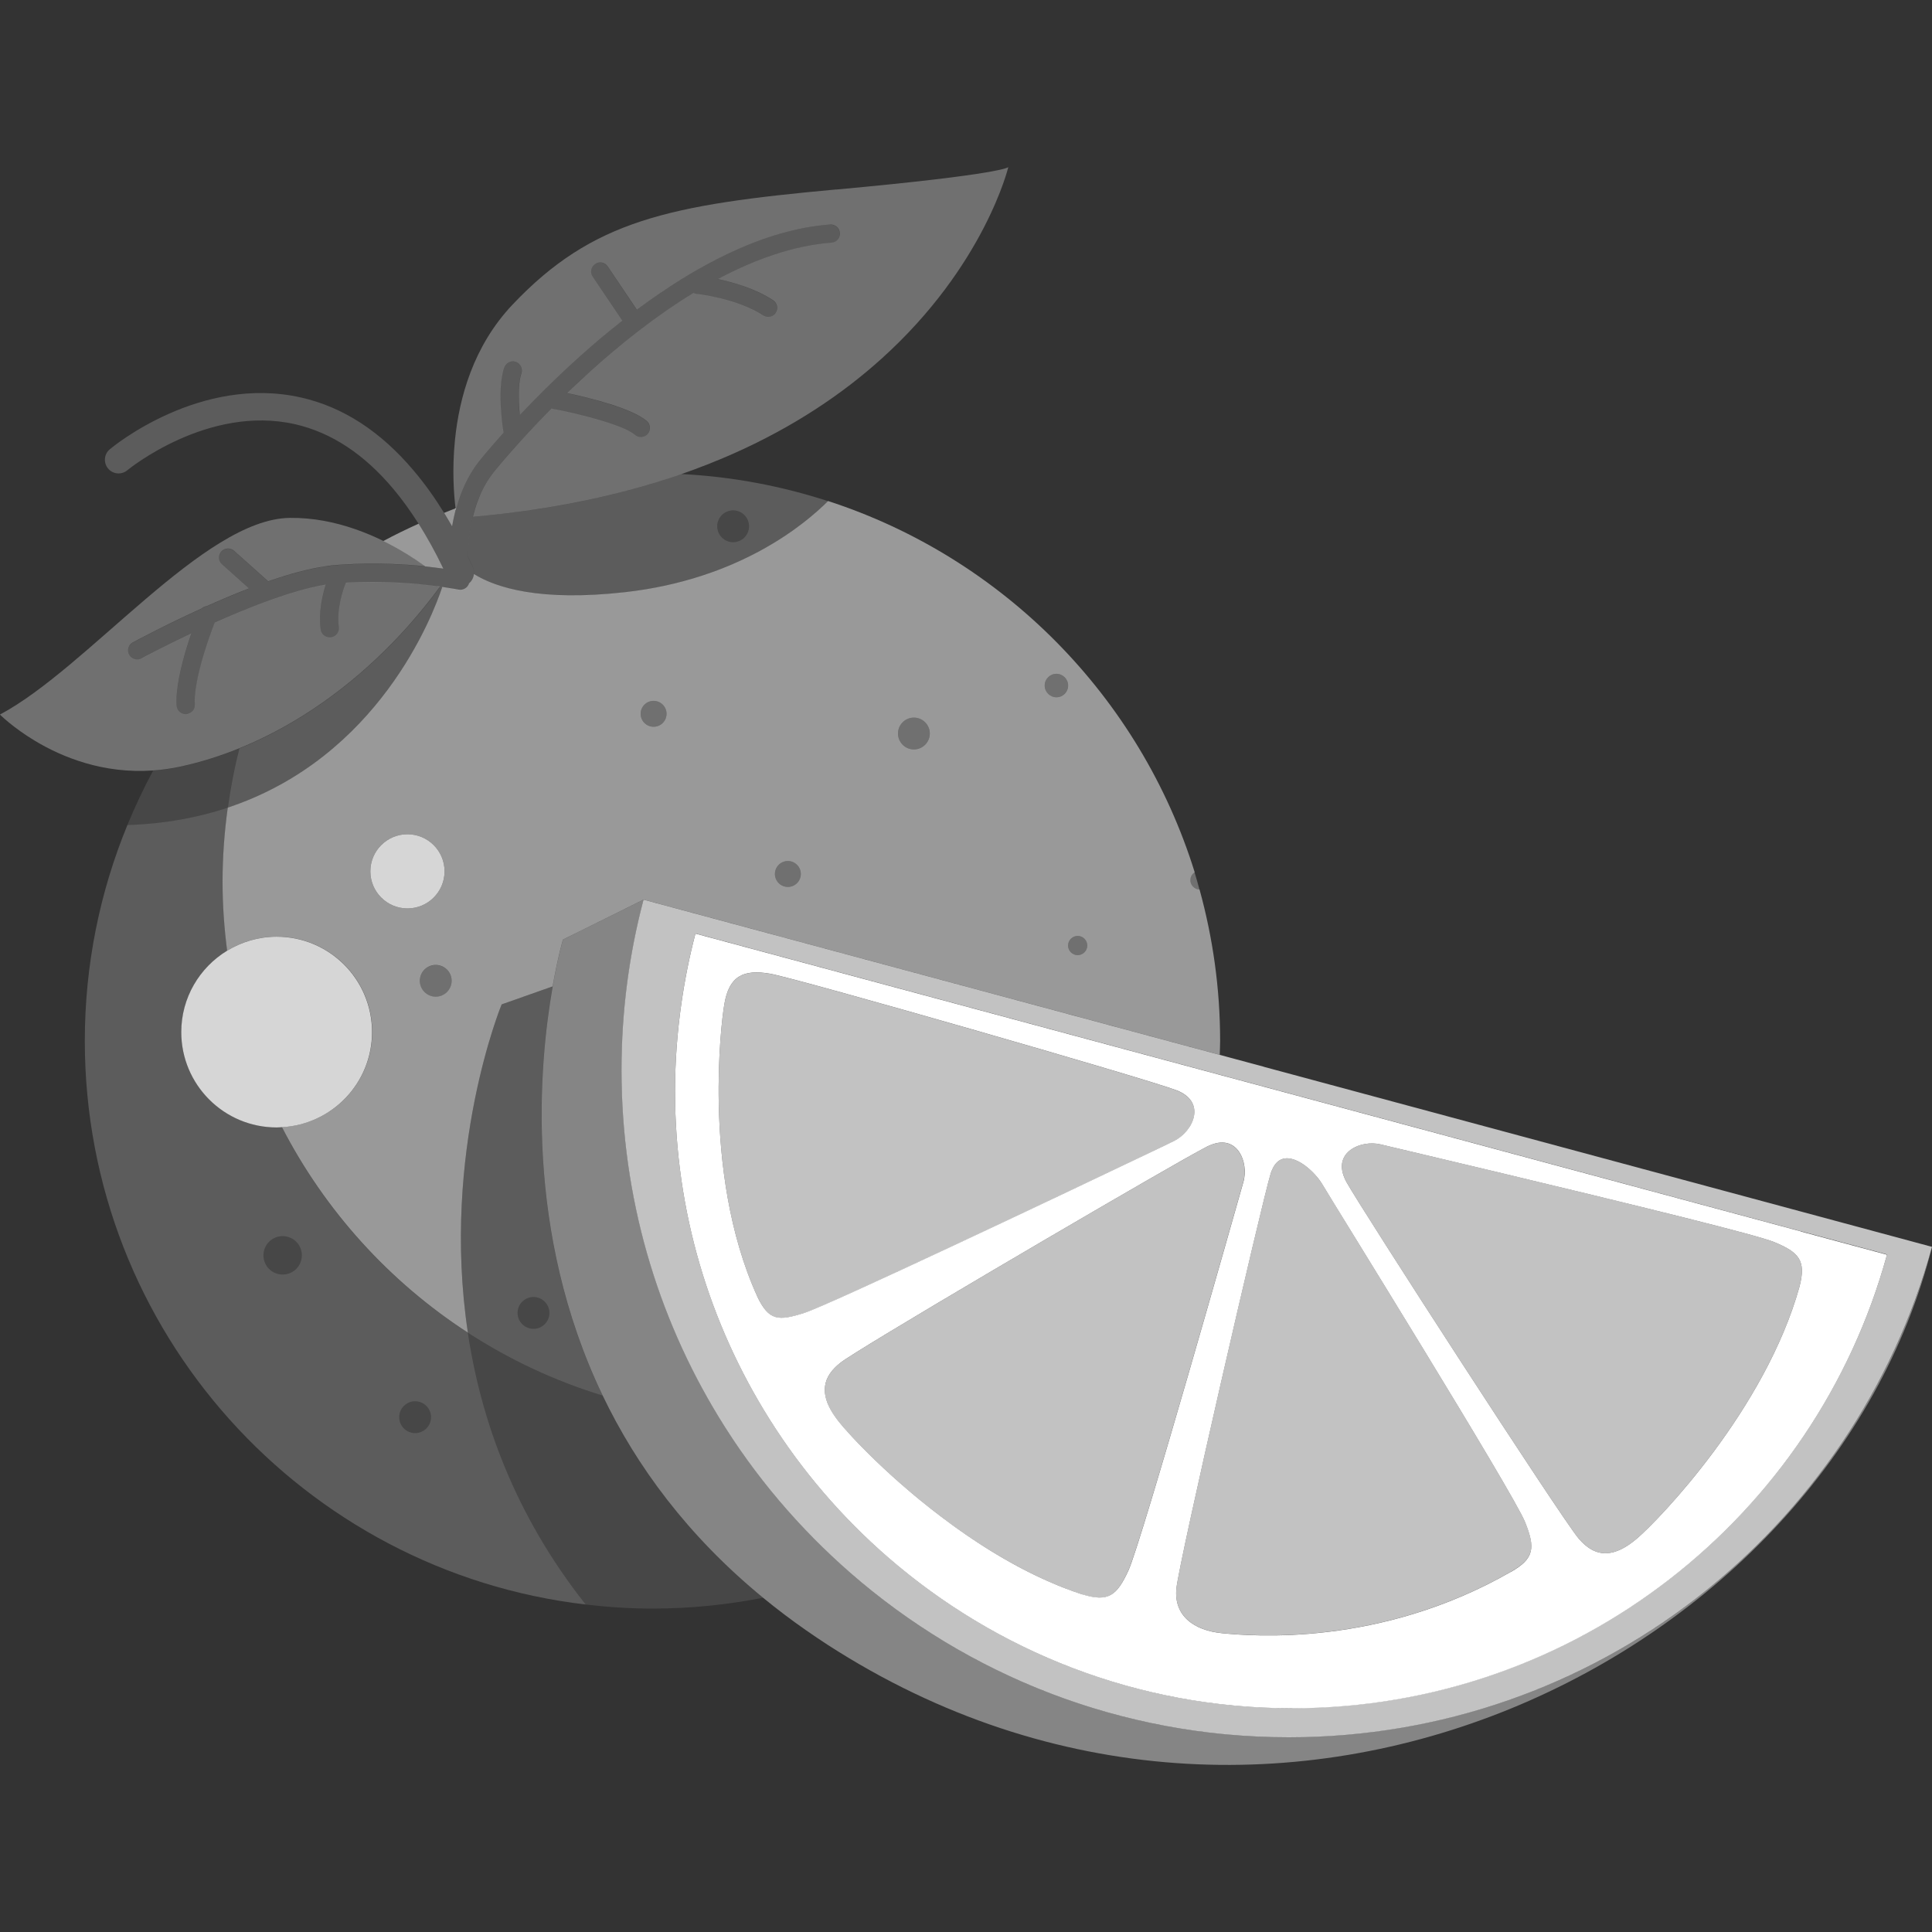
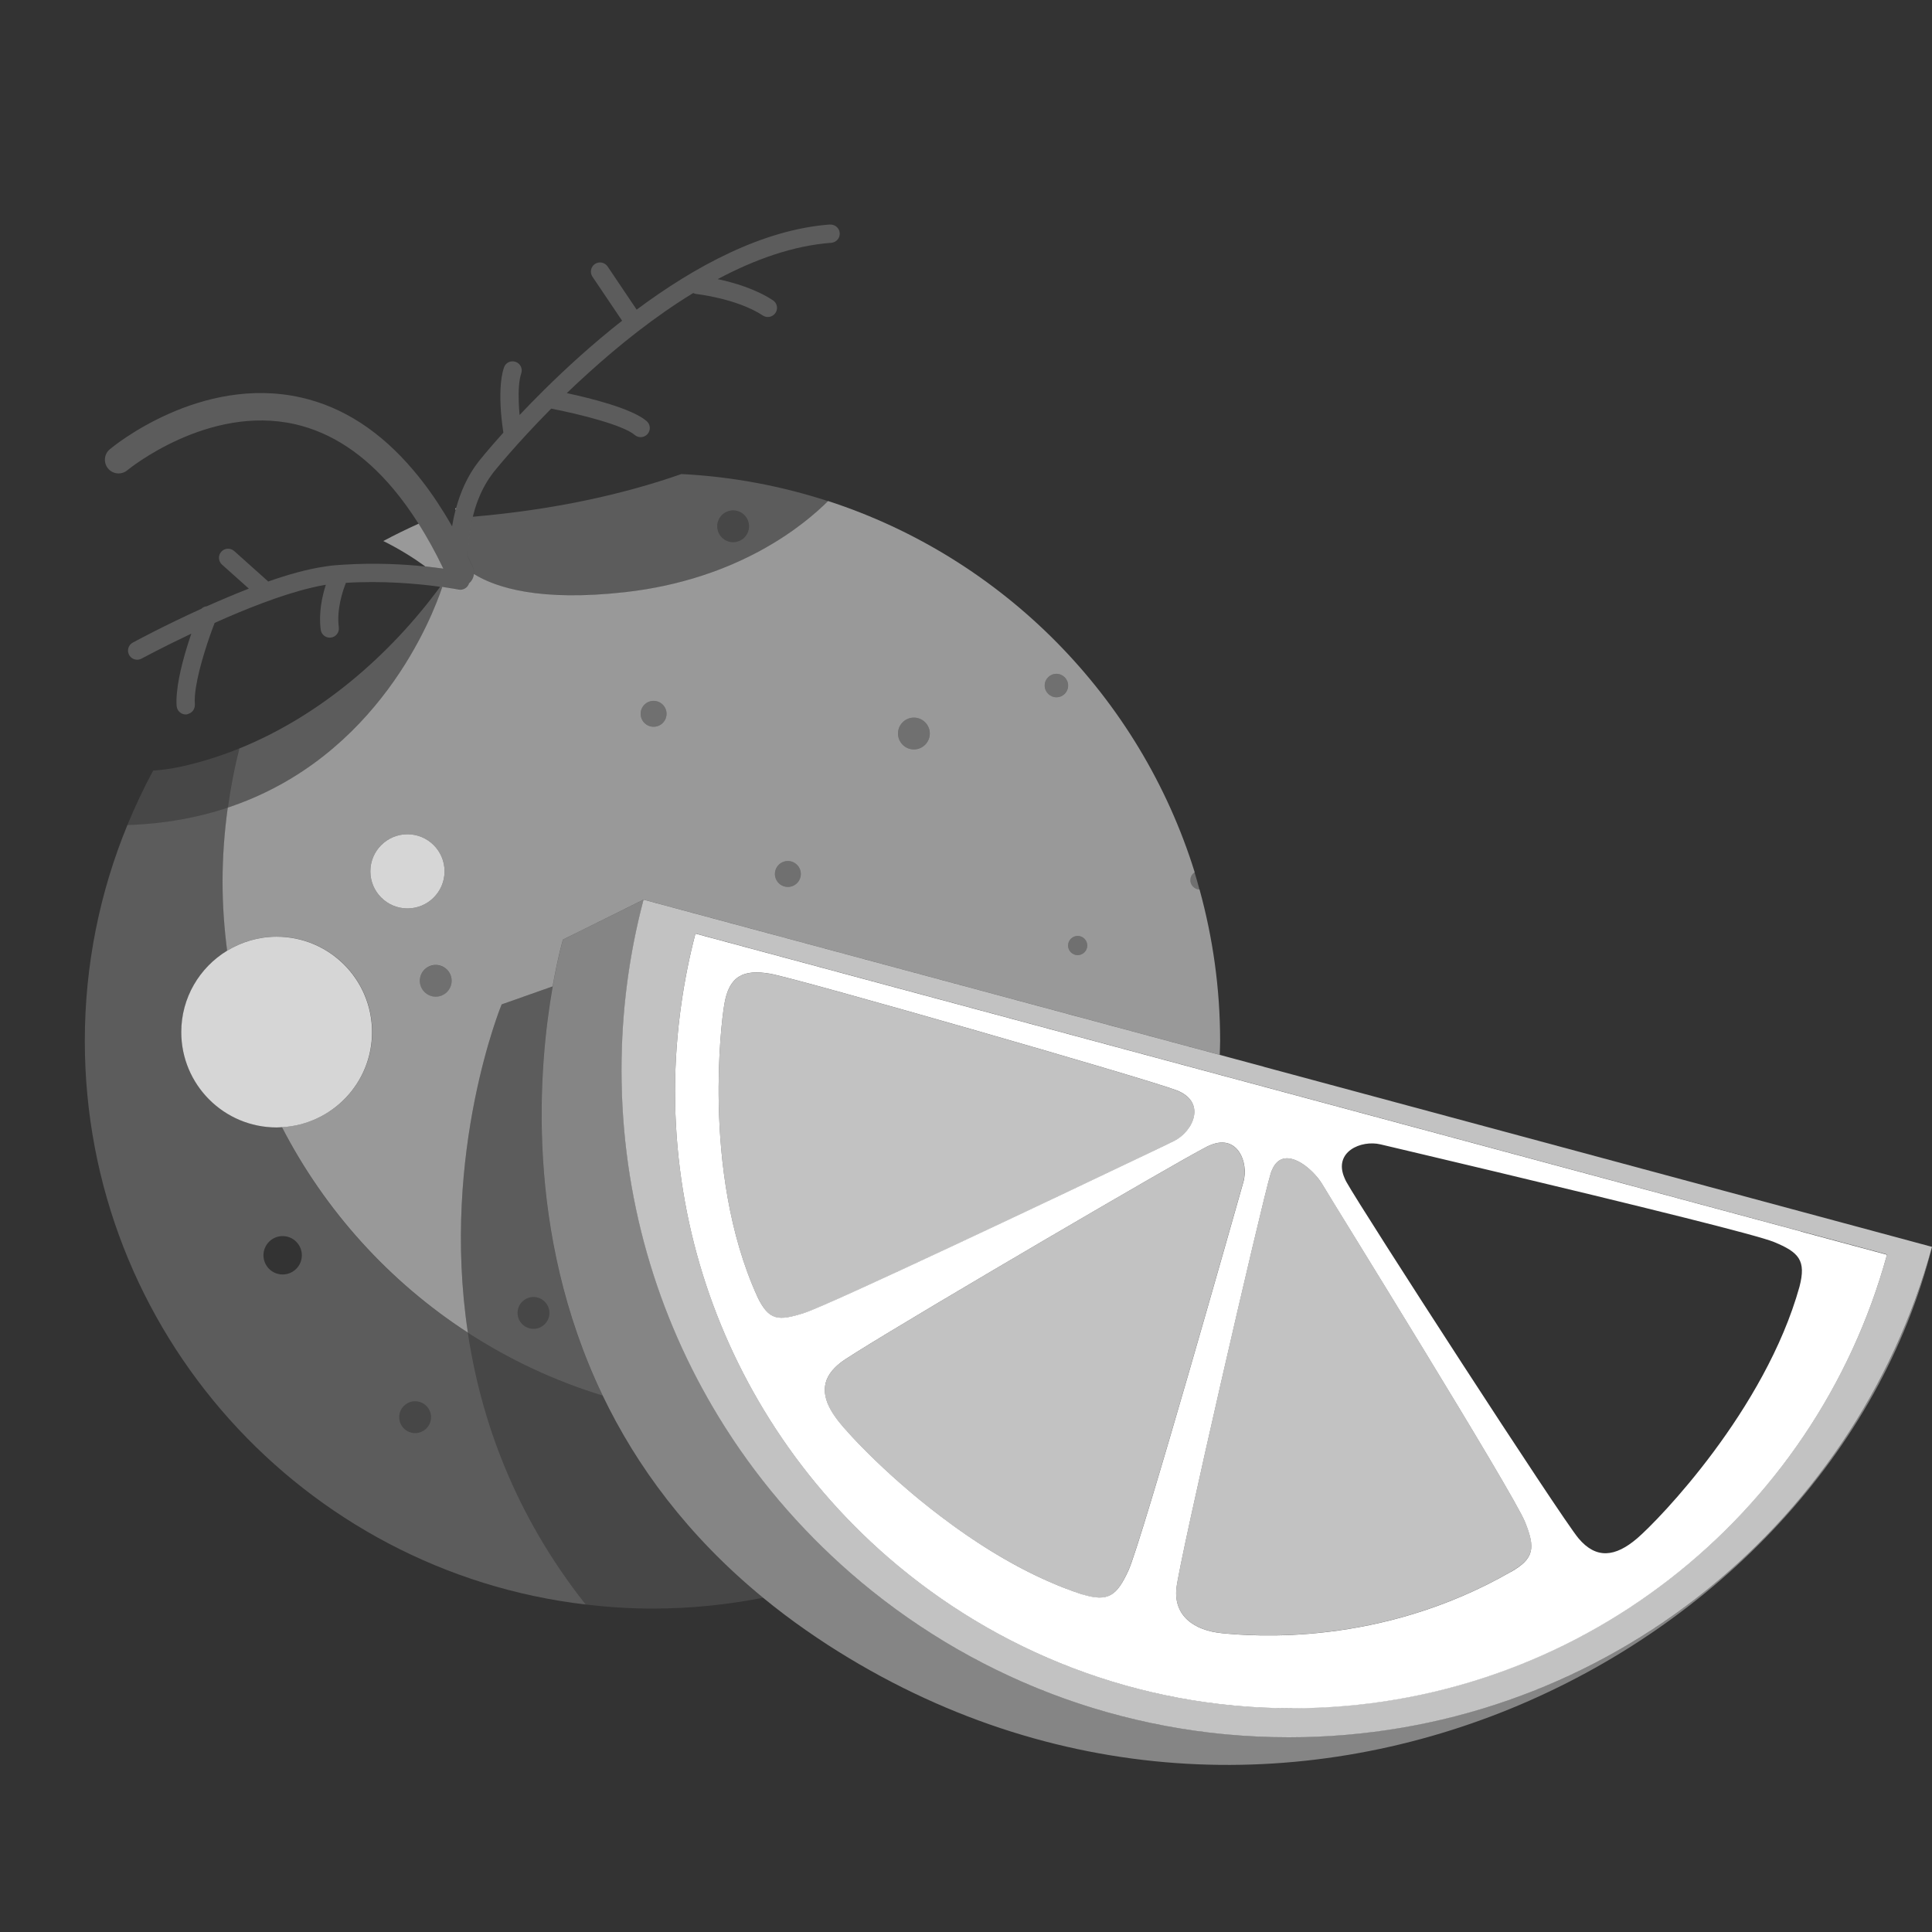
<svg xmlns="http://www.w3.org/2000/svg" viewBox="0 0 300 300">
  <rect x="0" y="0" width="300" height="300" fill="#333333" stroke="none" />
  <g fill="#fff">
    <path d="m 43.78 175.03 c -.27 .01 -.53 .04 -.8 .04 -8.18 0 -14.81 -6.63 -14.81 -14.81 0 -5.35 2.85 -10.03 7.11 -12.63 -.45 -3.5 -.71 -7.06 -.71 -10.68 0 -3.91 .29 -7.76 .81 -11.53 -4.6 1.53 -9.78 2.51 -15.6 2.7 -4.25 10.33 -6.61 21.65 -6.61 33.51 0 45.17 33.99 82.39 77.78 87.52 -11.03 -13.93 -16.27 -28.67 -18.3 -42.21 -12.2 -7.91 -22.19 -18.91 -28.87 -31.91 z m .11 22.87 c -1.65 0 -2.98 -1.34 -2.98 -2.98 0 -1.65 1.34 -2.98 2.98 -2.98 1.65 0 2.98 1.34 2.98 2.98 0 1.65 -1.34 2.98 -2.98 2.98 z m 20.57 24.63 c -1.36 0 -2.47 -1.11 -2.47 -2.47 s 1.11 -2.47 2.47 -2.47 2.47 1.11 2.47 2.47 -1.11 2.47 -2.47 2.47 z" opacity=".2" />
    <path d="m 77.9 155.96 l 7.91 -2.79 c .81 -4.59 1.6 -7.27 1.6 -7.27 l 12.52 -6.21 89.47 24.1 c .02 -.72 .06 -1.44 .06 -2.17 0 -8.13 -1.13 -16 -3.19 -23.48 -.8 -.03 -1.44 -.68 -1.44 -1.48 0 -.52 .28 -.95 .68 -1.22 -8.47 -27.26 -29.81 -48.83 -56.92 -57.64 -3.7 3.7 -13.88 12.16 -31.48 14.15 -13.34 1.51 -20.16 -.72 -23.52 -2.81 -.06 .56 -.31 1.08 -.75 1.44 -.22 .69 -.91 1.12 -1.62 .98 -.03 -.01 -.97 -.19 -2.54 -.42 -1.5 4.52 -9.91 26.48 -33.31 34.27 -.52 3.77 -.81 7.61 -.81 11.53 0 3.62 .26 7.18 .71 10.68 2.25 -1.37 4.88 -2.18 7.71 -2.18 8.18 0 14.81 6.63 14.81 14.81 0 7.91 -6.21 14.35 -14.01 14.77 6.69 12.99 16.68 24 28.87 31.91 -4.22 -28.05 5.25 -50.98 5.25 -50.98 z m 89.44 -10.63 c .82 0 1.49 .67 1.49 1.49 s -.67 1.49 -1.49 1.49 -1.49 -.67 -1.49 -1.49 .67 -1.49 1.49 -1.49 z m -3.3 -40.7 c 1 0 1.82 .81 1.82 1.82 s -.81 1.82 -1.82 1.82 c -1 0 -1.82 -.81 -1.82 -1.82 s .81 -1.82 1.82 -1.82 z m -22.13 6.8 c 1.36 0 2.47 1.11 2.47 2.47 s -1.11 2.47 -2.47 2.47 -2.47 -1.11 -2.47 -2.47 1.11 -2.47 2.47 -2.47 z m -19.57 22.27 c 1.11 0 2.01 .9 2.01 2.01 s -.9 2.01 -2.01 2.01 -2.01 -.9 -2.01 -2.01 .9 -2.01 2.01 -2.01 z m -20.85 -24.87 c 1.11 0 2.01 .9 2.01 2.01 s -.9 2.01 -2.01 2.01 -2.01 -.9 -2.01 -2.01 .9 -2.01 2.01 -2.01 z m -43.98 26.47 c 0 -3.18 2.58 -5.76 5.76 -5.76 s 5.76 2.58 5.76 5.76 -2.58 5.76 -5.76 5.76 -5.76 -2.58 -5.76 -5.76 z m 10.15 19.47 c -1.36 0 -2.47 -1.11 -2.47 -2.47 s 1.11 -2.47 2.47 -2.47 2.47 1.11 2.47 2.47 -1.11 2.47 -2.47 2.47 z" opacity=".5" />
    <path d="m 68.84 88.3 c -1.22 -2.54 -2.5 -4.86 -3.84 -6.98 -1.86 .84 -3.69 1.73 -5.48 2.69 2.67 1.32 4.91 2.77 6.52 3.95 1.05 .11 2.01 .23 2.8 .34 z" opacity=".5" />
-     <path d="m 70.76 79.15 c -.01 -.07 -.02 -.14 -.03 -.21 -.59 .22 -1.18 .46 -1.77 .7 .42 .68 .83 1.37 1.24 2.09 .14 -.81 .32 -1.68 .55 -2.58 z" opacity=".5" />
+     <path d="m 70.76 79.15 z" opacity=".5" />
    <path d="m 196.27 165.65 l -6.87 -1.85 -89.47 -24.1 c -2.23 8.45 -3.42 17.31 -3.42 26.46 0 19.75 5.53 38.21 15.12 53.91 5.54 9.08 12.46 17.22 20.44 24.18 18.2 15.87 41.99 25.51 68.03 25.51 47.71 0 87.86 -32.26 99.9 -76.15 l -103.73 -27.95 z m 4.36 99.59 c -24 0 -45.92 -8.85 -62.73 -23.43 -7.16 -6.21 -13.39 -13.46 -18.45 -21.52 -9.26 -14.74 -14.63 -32.17 -14.63 -50.86 0 -4.64 .35 -9.19 .99 -13.66 .53 -3.68 1.25 -7.29 2.18 -10.82 l 81.3 21.9 5.88 1.58 84.48 22.76 13.37 3.6 c -11.13 40.59 -48.26 70.43 -92.38 70.43 z" opacity=".7" />
    <path d="m 279.65 191.21 l -84.48 -22.76 -5.88 -1.58 -81.3 -21.9 c -.93 3.53 -1.65 7.14 -2.18 10.82 -.64 4.46 -.99 9.02 -.99 13.66 0 18.69 5.37 36.12 14.63 50.86 5.06 8.06 11.29 15.31 18.45 21.52 16.81 14.58 38.73 23.43 62.73 23.43 44.12 0 81.26 -29.84 92.38 -70.43 l -13.37 -3.6 z m -162.06 10.1 c -4.44 -9.77 -5.79 -20.91 -5.98 -29.8 -.16 -7.59 .52 -13.53 .86 -15.55 .73 -4.39 2.93 -5.49 7.13 -4.76 4.21 .73 58.34 16.27 63.09 18.1 s 2.56 6.4 -.37 7.86 c -.45 .23 -2.03 .99 -4.38 2.11 -12.87 6.16 -49.07 23.32 -53.04 24.59 -4.02 1.28 -5.49 1.28 -7.32 -2.56 z m 50.47 46.27 c -7.45 -2.44 -14.47 -6.6 -20.43 -10.96 -9.17 -6.69 -15.81 -13.85 -17.47 -15.98 -.3 -.38 -.55 -.75 -.79 -1.11 -1.95 -3.03 -1.82 -5.66 1.21 -7.98 2.96 -2.28 40.84 -24.52 53.32 -31.57 1.79 -1.01 3.05 -1.7 3.62 -1.99 .15 -.07 .29 -.12 .43 -.18 1.11 -.46 2.05 -.5 2.82 -.24 1.4 .48 2.23 1.92 2.45 3.5 .12 .85 .07 1.73 -.16 2.51 -.9 3.14 -15.79 55.87 -17.86 60.33 -1.78 3.83 -3.07 4.91 -7.13 3.66 z m 66.54 -3.5 c -20.46 11.73 -40.35 9.95 -44.78 9.53 s -7.58 -2.72 -7.15 -6.97 13.17 -59.58 14.65 -64.45 c .07 -.23 .15 -.41 .24 -.6 1.38 -3.16 4.59 -1.43 6.61 .78 .48 .52 .89 1.07 1.19 1.58 1.67 2.82 29.65 47.87 31.47 52.44 1.56 3.92 1.47 5.6 -2.23 7.7 z m 19.61 -5.2 c -3.38 2.89 -6.35 3.26 -9.1 -.01 s -33.6 -50.93 -36.07 -55.39 c -.11 -.2 -.19 -.39 -.27 -.58 -1.76 -4.05 2.58 -5.93 5.61 -5.2 2.26 .54 29.92 7.04 47.33 11.41 7.05 1.77 12.43 3.2 13.74 3.74 3.9 1.61 5.04 2.85 3.97 6.96 -5.35 19.15 -21.83 36.18 -25.21 39.07 z" />
    <path d="m 42.97 145.45 c -2.83 0 -5.46 .81 -7.71 2.18 -4.26 2.6 -7.11 7.28 -7.11 12.63 0 8.18 6.63 14.81 14.81 14.81 .27 0 .54 -.03 .8 -.04 7.81 -.42 14.01 -6.86 14.01 -14.77 0 -8.18 -6.63 -14.81 -14.81 -14.81 z" opacity=".8" />
    <path d="m 69.03 135.3 c 0 -3.18 -2.58 -5.76 -5.76 -5.76 s -5.76 2.58 -5.76 5.76 2.58 5.76 5.76 5.76 5.76 -2.58 5.76 -5.76 z" opacity=".8" />
    <path d="m 67.66 149.84 c -1.36 0 -2.47 1.11 -2.47 2.47 s 1.11 2.47 2.47 2.47 2.47 -1.11 2.47 -2.47 -1.11 -2.47 -2.47 -2.47 z" opacity=".3" />
    <path d="m 141.91 116.37 c 1.36 0 2.47 -1.11 2.47 -2.47 s -1.11 -2.47 -2.47 -2.47 -2.47 1.11 -2.47 2.47 1.11 2.47 2.47 2.47 z" opacity=".3" />
    <path d="m 122.34 137.72 c 1.11 0 2.01 -.9 2.01 -2.01 s -.9 -2.01 -2.01 -2.01 -2.01 .9 -2.01 2.01 .9 2.01 2.01 2.01 z" opacity=".3" />
    <path d="m 101.49 112.85 c 1.11 0 2.01 -.9 2.01 -2.01 s -.9 -2.01 -2.01 -2.01 -2.01 .9 -2.01 2.01 .9 2.01 2.01 2.01 z" opacity=".3" />
    <path d="m 164.04 108.27 c 1 0 1.82 -.81 1.82 -1.82 s -.81 -1.82 -1.82 -1.82 -1.82 .81 -1.82 1.82 .81 1.82 1.82 1.82 z" opacity=".3" />
    <path d="m 167.34 148.31 c .82 0 1.49 -.67 1.49 -1.49 s -.67 -1.49 -1.49 -1.49 -1.49 .67 -1.49 1.49 .67 1.49 1.49 1.49 z" opacity=".3" />
    <path d="m 184.82 136.67 c 0 .81 .64 1.45 1.44 1.48 -.25 -.9 -.49 -1.81 -.77 -2.7 -.4 .27 -.68 .7 -.68 1.22 z" opacity=".3" />
    <path d="m 64.46 217.59 c -1.36 0 -2.47 1.11 -2.47 2.47 s 1.11 2.47 2.47 2.47 2.47 -1.11 2.47 -2.47 -1.11 -2.47 -2.47 -2.47 z" opacity=".1" />
-     <path d="m 43.89 191.93 c -1.65 0 -2.98 1.34 -2.98 2.98 0 1.65 1.34 2.98 2.98 2.98 1.65 0 2.98 -1.34 2.98 -2.98 0 -1.65 -1.34 -2.98 -2.98 -2.98 z" opacity=".1" />
    <path d="m 182.69 169.31 c -4.76 -1.83 -58.88 -17.37 -63.09 -18.1 s -6.4 .37 -7.13 4.76 c -.34 2.02 -1.02 7.96 -.86 15.55 .19 8.89 1.54 20.03 5.98 29.8 1.83 3.84 3.29 3.84 7.32 2.56 3.97 -1.26 40.17 -18.42 53.04 -24.59 2.35 -1.13 3.93 -1.89 4.38 -2.11 2.93 -1.46 5.12 -6.04 .37 -7.86 z" opacity=".7" />
    <path d="m 193.21 181.08 c -.22 -1.58 -1.05 -3.02 -2.45 -3.5 -.77 -.26 -1.71 -.22 -2.82 .24 -.14 .06 -.28 .11 -.43 .18 -.57 .28 -1.84 .98 -3.62 1.99 -12.49 7.05 -50.36 29.29 -53.32 31.57 -3.02 2.32 -3.15 4.95 -1.21 7.98 .24 .37 .49 .74 .79 1.11 1.66 2.13 8.3 9.28 17.47 15.98 5.96 4.35 12.99 8.51 20.43 10.96 4.07 1.25 5.35 .17 7.13 -3.66 2.08 -4.46 16.96 -57.19 17.86 -60.33 .23 -.78 .28 -1.67 .16 -2.51 z" opacity=".7" />
-     <path d="m 275.45 192.85 c -1.31 -.54 -6.69 -1.97 -13.74 -3.74 -17.41 -4.38 -45.07 -10.87 -47.33 -11.41 -3.04 -.73 -7.37 1.15 -5.61 5.2 .08 .19 .16 .38 .27 .58 2.46 4.46 33.32 52.12 36.07 55.39 s 5.72 2.9 9.1 .01 19.86 -19.92 25.21 -39.07 c 1.07 -4.12 -.07 -5.35 -3.97 -6.96 z" opacity=".7" />
    <path d="m 236.83 236.38 c -1.82 -4.57 -29.8 -49.63 -31.47 -52.44 -.3 -.51 -.72 -1.06 -1.19 -1.58 -2.02 -2.2 -5.23 -3.93 -6.61 -.78 -.08 .19 -.17 .38 -.24 .6 -1.49 4.87 -14.22 60.2 -14.65 64.45 s 2.72 6.55 7.15 6.97 24.32 2.19 44.78 -9.53 c 3.7 -2.1 3.8 -3.78 2.23 -7.7 z" opacity=".7" />
    <path d="m 48.21 91.28 c -.01 0 -.02 .01 -.03 .01 -.01 .01 -.01 .02 -.02 .03 .02 -.01 .03 -.03 .05 -.04 z" />
    <path d="m 70.83 78.91 c -.03 .01 -.06 .03 -.1 .04 .01 .07 .02 .14 .03 .21 .02 -.08 .05 -.16 .07 -.24 z" />
    <path d="m 118.47 248.09 c -11.74 -9.64 -19.66 -20.47 -24.9 -31.39 -7.48 -2.28 -14.5 -5.6 -20.92 -9.76 2.04 13.55 7.27 28.28 18.3 42.21 3.4 .4 6.85 .63 10.36 .63 5.87 0 11.61 -.59 17.16 -1.68 z" opacity=".1" />
    <path d="m 85.81 153.17 l -7.91 2.79 s -9.47 22.93 -5.25 50.98 c 6.42 4.16 13.44 7.48 20.92 9.76 -12.2 -25.43 -9.91 -51.3 -7.76 -63.53 z m -.5 50.7 c 0 1.36 -1.11 2.47 -2.47 2.47 s -2.47 -1.11 -2.47 -2.47 1.11 -2.47 2.47 -2.47 2.47 1.11 2.47 2.47 z" opacity=".2" />
    <path d="m 200.11 269.75 c -26.05 0 -49.83 -9.64 -68.03 -25.51 -7.98 -6.96 -14.9 -15.1 -20.44 -24.18 -9.59 -15.71 -15.12 -34.16 -15.12 -53.91 0 -9.15 1.2 -18.01 3.42 -26.46 l -12.52 6.21 s -.79 2.68 -1.6 7.27 c -2.16 12.23 -4.44 38.1 7.76 63.53 5.24 10.92 13.16 21.75 24.9 31.39 2.12 1.74 4.36 3.44 6.73 5.09 1.1 .76 2.21 1.52 3.36 2.26 69.91 45.09 155.44 1.94 171.44 -61.85 -12.03 43.89 -52.18 76.15 -99.9 76.15 z" opacity=".4" />
    <path d="m 80.37 203.87 c 0 1.36 1.11 2.47 2.47 2.47 s 2.47 -1.11 2.47 -2.47 -1.11 -2.47 -2.47 -2.47 -2.47 1.11 -2.47 2.47 z" opacity=".1" />
    <path d="m 37.16 116.22 c -2.91 1.18 -5.92 2.13 -9 2.81 -1.5 .33 -2.96 .53 -4.38 .63 -1.48 2.74 -2.81 5.57 -4.01 8.47 5.82 -.19 11 -1.17 15.6 -2.7 .43 -3.12 1.02 -6.2 1.79 -9.2 z" opacity=".1" />
    <path d="m 68.68 91.15 c -.11 -.02 -.21 -.03 -.32 -.05 -7.86 10.7 -18.68 20.05 -31.19 25.12 -.77 3 -1.36 6.08 -1.79 9.2 23.39 -7.79 31.8 -29.75 33.31 -34.27 z" opacity=".2" />
-     <path d="m 67.94 91.04 c -3.23 -.43 -8.49 -.91 -14.23 -.56 -.5 1.26 -1.47 4.16 -1.1 6.91 .1 .78 -.44 1.49 -1.22 1.59 -.06 .01 -.13 .01 -.19 .01 -.7 0 -1.31 -.52 -1.4 -1.23 -.35 -2.61 .23 -5.21 .79 -6.98 -.75 .12 -1.56 .29 -2.38 .49 -.02 .01 -.03 .03 -.05 .04 .01 -.01 .01 -.02 .02 -.03 -4.56 1.09 -10.06 3.28 -14.85 5.42 -.88 2.27 -2.38 6.62 -2.9 9.96 -.16 1.03 -.24 1.97 -.17 2.71 0 .04 -.01 .07 -.01 .11 .01 .61 -.38 1.13 -.95 1.33 -.11 .04 -.21 .09 -.33 .1 -.04 0 -.09 .01 -.13 .01 -.73 0 -1.34 -.55 -1.41 -1.29 -.06 -.62 -.03 -1.32 .04 -2.06 .26 -2.93 1.34 -6.58 2.24 -9.2 -4.45 2.11 -7.66 3.83 -7.74 3.88 -.22 .12 -.45 .17 -.67 .17 -.5 0 -.99 -.27 -1.25 -.74 -.37 -.69 -.12 -1.55 .57 -1.92 .39 -.21 4.89 -2.64 10.66 -5.26 .23 -.22 .52 -.34 .83 -.38 2.08 -.93 4.29 -1.87 6.53 -2.74 l -4.17 -3.73 c -.58 -.52 -.63 -1.42 -.11 -2 s 1.42 -.63 2 -.11 l 5.21 4.66 c .03 .02 .04 .05 .06 .08 3.16 -1.11 6.2 -1.95 8.83 -2.33 .38 -.06 .78 -.13 1.15 -.16 .59 -.06 1.17 -.09 1.75 -.13 4.86 -.31 9.34 -.07 12.67 .28 -1.61 -1.18 -3.85 -2.63 -6.52 -3.95 -1.36 -.67 -2.84 -1.3 -4.41 -1.84 -3.07 -1.06 -6.49 -1.78 -10.12 -1.73 -13.35 .18 -31.27 23.23 -44.99 30.54 0 0 1.98 2 5.46 4.09 4.18 2.51 10.55 5.14 18.32 4.59 1.41 -.1 2.87 -.3 4.38 -.63 3.08 -.68 6.09 -1.63 9 -2.81 12.52 -5.07 23.34 -14.42 31.19 -25.12 -.14 -.02 -.27 -.04 -.42 -.06 z" opacity=".3" />
    <path d="m 73.41 80.24 c -.67 2.71 -.77 5.1 -.77 6.15 .27 .56 .54 1.1 .8 1.68 .16 .35 .19 .73 .15 1.09 3.36 2.09 10.17 4.32 23.52 2.81 17.6 -1.99 27.78 -10.45 31.48 -14.15 -7.23 -2.35 -14.86 -3.81 -22.78 -4.21 -9.12 3.18 -19.84 5.55 -32.4 6.63 z m 40.43 -.99 c 1.36 0 2.47 1.11 2.47 2.47 s -1.11 2.47 -2.47 2.47 -2.47 -1.11 -2.47 -2.47 1.11 -2.47 2.47 -2.47 z" opacity=".2" />
    <path d="m 113.84 84.19 c 1.36 0 2.47 -1.11 2.47 -2.47 s -1.11 -2.47 -2.47 -2.47 -2.47 1.11 -2.47 2.47 1.11 2.47 2.47 2.47 z" opacity=".1" />
-     <path d="m 129.84 29.42 c -25.97 2.38 -37.85 4.76 -50.29 17.92 -6.05 6.41 -8.24 14.41 -8.9 20.95 -.48 4.7 -.16 8.63 .09 10.66 .03 -.01 .06 -.03 .1 -.04 .66 -2.43 1.75 -5.03 3.54 -7.3 .06 -.08 1.42 -1.78 3.8 -4.43 -.08 -.47 -.27 -1.75 -.38 -3.32 -.16 -2.16 -.17 -4.87 .47 -6.78 .25 -.74 1.04 -1.15 1.79 -.9 .74 .25 1.14 1.05 .9 1.79 -.38 1.14 -.45 2.81 -.39 4.44 .03 .7 .07 1.39 .13 2.03 1.13 -1.2 2.41 -2.51 3.79 -3.88 3.42 -3.38 7.53 -7.16 12.13 -10.76 l -4.61 -6.84 c -.44 -.65 -.26 -1.53 .39 -1.97 s 1.53 -.27 1.97 .39 l 4.51 6.7 c 9.01 -6.71 19.56 -12.44 30.01 -13.22 .78 -.05 1.46 .53 1.52 1.31 s -.53 1.46 -1.31 1.52 c -5.93 .44 -11.92 2.6 -17.64 5.64 2.43 .52 5.85 1.5 8.57 3.28 .66 .43 .84 1.31 .41 1.96 -.27 .42 -.73 .64 -1.19 .64 -.27 0 -.54 -.08 -.78 -.23 -4.04 -2.65 -10.28 -3.34 -10.34 -3.34 -.17 -.02 -.33 -.08 -.47 -.15 -5.99 3.66 -11.56 8.13 -16.28 12.42 -1.16 1.06 -2.29 2.11 -3.35 3.12 3.67 .78 10.1 2.38 12.39 4.34 .6 .51 .66 1.4 .16 2 -.28 .33 -.68 .5 -1.08 .5 -.33 0 -.66 -.11 -.92 -.34 -1.8 -1.54 -8.65 -3.27 -12.97 -4.09 -5.49 5.54 -8.9 9.81 -9 9.93 -.09 .11 -.16 .22 -.24 .33 -.95 1.27 -1.66 2.67 -2.18 4.07 -.31 .83 -.56 1.67 -.76 2.47 12.56 -1.09 23.28 -3.46 32.4 -6.63 2.75 -.96 5.36 -1.99 7.84 -3.08 9.7 -4.28 17.28 -9.48 23.18 -14.8 16.06 -14.46 19.72 -29.78 19.72 -29.78 s -.73 1.1 -26.7 3.48 z" opacity=".3" />
    <path d="m 128.87 34.86 c -10.45 .78 -21 6.51 -30.01 13.22 l -4.51 -6.7 c -.44 -.65 -1.32 -.82 -1.97 -.39 -.65 .44 -.82 1.32 -.39 1.97 l 4.61 6.84 c -4.6 3.61 -8.71 7.38 -12.13 10.76 -1.38 1.37 -2.66 2.68 -3.79 3.88 -.06 -.64 -.11 -1.33 -.13 -2.03 -.06 -1.62 .01 -3.3 .39 -4.44 .25 -.74 -.15 -1.55 -.9 -1.79 -.75 -.25 -1.55 .15 -1.79 .9 -.64 1.91 -.62 4.62 -.47 6.78 .12 1.57 .31 2.85 .38 3.32 -2.37 2.64 -3.74 4.35 -3.8 4.43 -1.79 2.27 -2.88 4.88 -3.54 7.3 -.02 .08 -.05 .16 -.07 .24 -.24 .9 -.42 1.77 -.55 2.58 -.41 -.72 -.82 -1.41 -1.24 -2.09 -1.48 -2.4 -3.04 -4.57 -4.68 -6.51 -5.12 -6.09 -10.97 -9.92 -17.51 -11.4 -15.64 -3.55 -29.15 7.55 -29.72 8.03 -.9 .75 -1.02 2.09 -.27 2.99 s 2.09 1.02 2.99 .27 c .12 -.1 12.5 -10.25 26.08 -7.14 5.63 1.29 10.73 4.67 15.25 10.07 1.35 1.61 2.64 3.4 3.89 5.37 1.34 2.12 2.62 4.44 3.84 6.98 -.8 -.11 -1.75 -.23 -2.8 -.34 -3.33 -.35 -7.81 -.59 -12.67 -.28 -.58 .04 -1.16 .07 -1.75 .13 -.36 .03 -.76 .11 -1.15 .16 -2.63 .38 -5.68 1.22 -8.83 2.33 -.02 -.02 -.03 -.06 -.06 -.08 l -5.21 -4.66 c -.59 -.52 -1.48 -.47 -2 .11 s -.47 1.48 .11 2 l 4.17 3.73 c -2.23 .87 -4.45 1.81 -6.53 2.74 -.31 .03 -.61 .16 -.83 .38 -5.77 2.62 -10.28 5.05 -10.66 5.26 -.69 .37 -.95 1.23 -.57 1.92 .26 .47 .75 .74 1.25 .74 .23 0 .46 -.06 .67 -.17 .08 -.04 3.28 -1.77 7.74 -3.88 -.9 2.62 -1.98 6.27 -2.24 9.2 -.07 .74 -.1 1.45 -.04 2.06 .07 .74 .69 1.29 1.41 1.29 .04 0 .09 0 .13 -.01 .12 -.01 .22 -.06 .33 -.1 .56 -.2 .95 -.72 .95 -1.33 0 -.04 .02 -.07 .01 -.11 -.07 -.75 .01 -1.68 .17 -2.71 .53 -3.34 2.02 -7.69 2.9 -9.96 4.79 -2.15 10.29 -4.33 14.85 -5.42 .01 0 .02 -.01 .03 -.01 .82 -.2 1.63 -.37 2.38 -.49 -.56 1.77 -1.14 4.37 -.79 6.98 .1 .71 .7 1.23 1.4 1.23 .06 0 .13 0 .19 -.01 .78 -.1 1.32 -.82 1.22 -1.59 -.37 -2.75 .6 -5.64 1.1 -6.91 5.74 -.35 11 .13 14.23 .56 .14 .02 .28 .04 .42 .06 .11 .02 .22 .03 .32 .05 1.57 .22 2.51 .41 2.54 .42 .7 .15 1.4 -.29 1.62 -.98 .45 -.36 .7 -.89 .75 -1.44 .04 -.36 .01 -.73 -.15 -1.09 -.26 -.57 -.53 -1.12 -.8 -1.68 .01 -1.04 .1 -3.44 .77 -6.15 .2 -.81 .45 -1.64 .76 -2.47 .53 -1.4 1.24 -2.8 2.18 -4.07 .08 -.11 .16 -.22 .24 -.33 .09 -.12 3.51 -4.39 9 -9.93 4.32 .83 11.18 2.55 12.97 4.09 .27 .23 .6 .34 .92 .34 .4 0 .8 -.17 1.08 -.5 .51 -.59 .44 -1.49 -.16 -2 -2.28 -1.96 -8.72 -3.55 -12.39 -4.34 1.05 -1.02 2.18 -2.07 3.35 -3.12 4.72 -4.29 10.29 -8.76 16.28 -12.42 .15 .07 .3 .13 .47 .15 .06 .01 6.3 .69 10.34 3.34 .24 .16 .51 .23 .78 .23 .46 0 .91 -.23 1.19 -.64 .43 -.66 .25 -1.53 -.41 -1.96 -2.72 -1.78 -6.14 -2.77 -8.57 -3.28 5.71 -3.04 11.7 -5.2 17.64 -5.64 .78 -.06 1.37 -.74 1.31 -1.52 s -.74 -1.36 -1.52 -1.31 z" opacity=".2" />
  </g>
</svg>